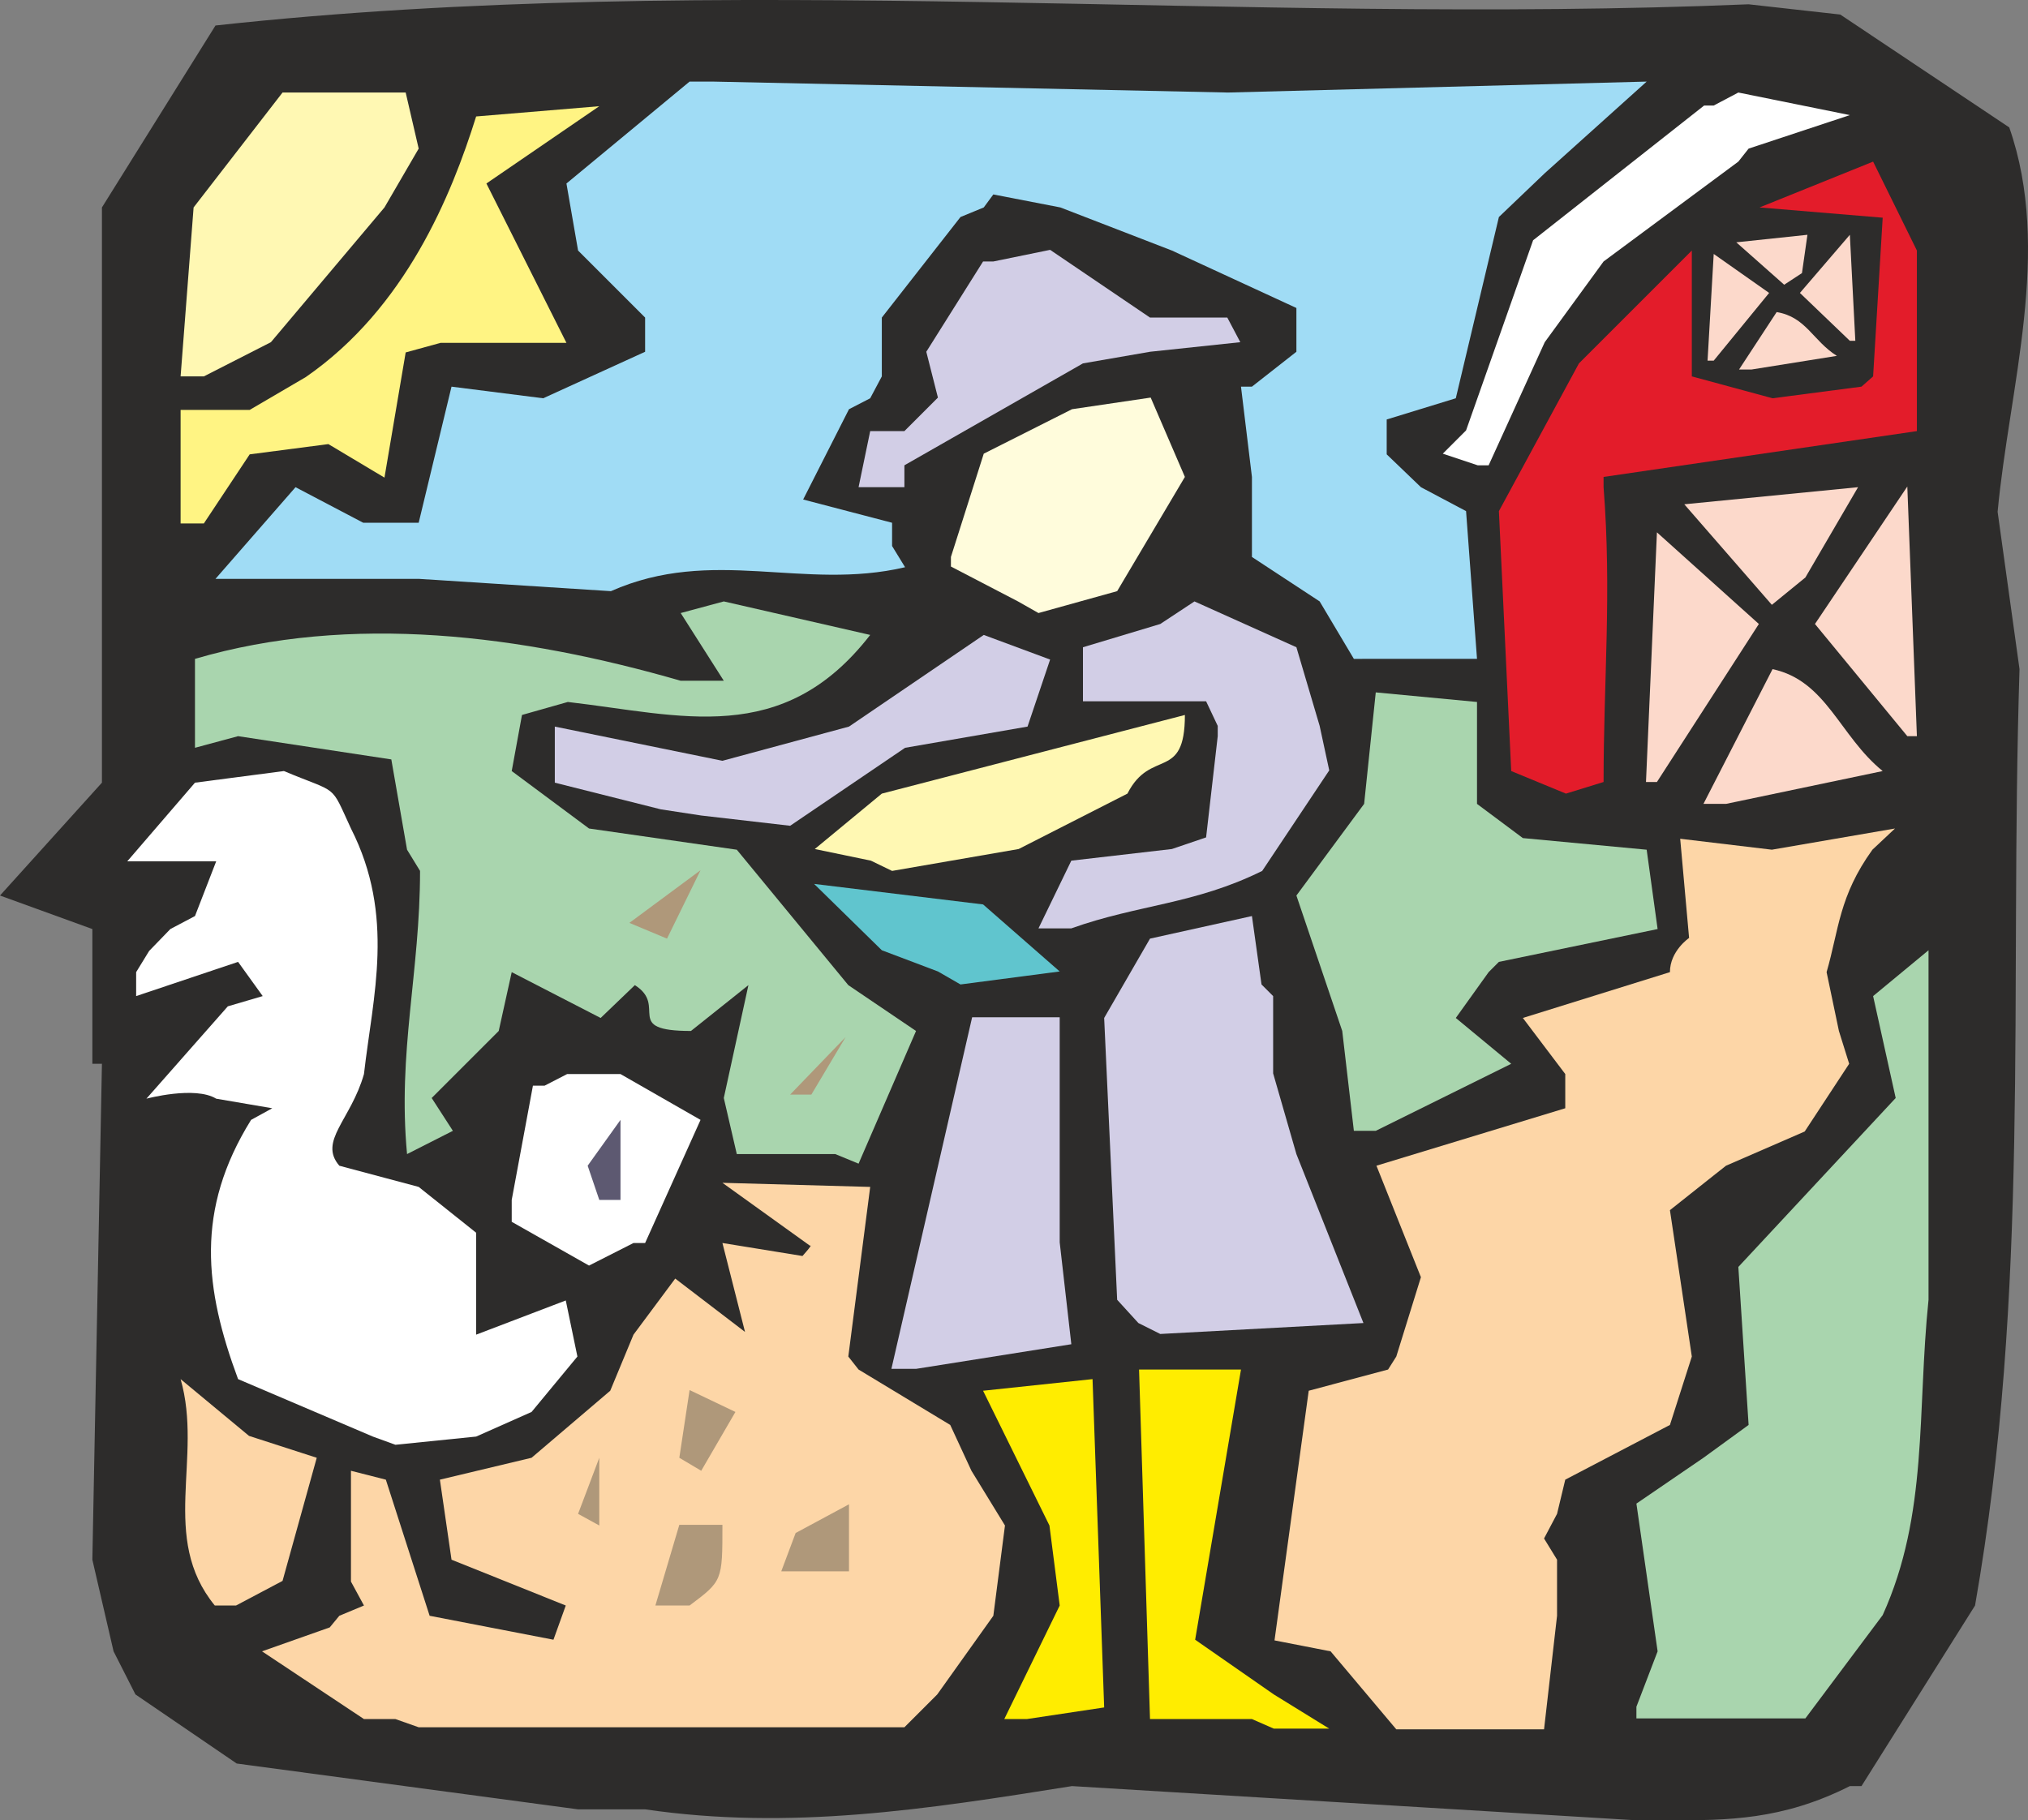
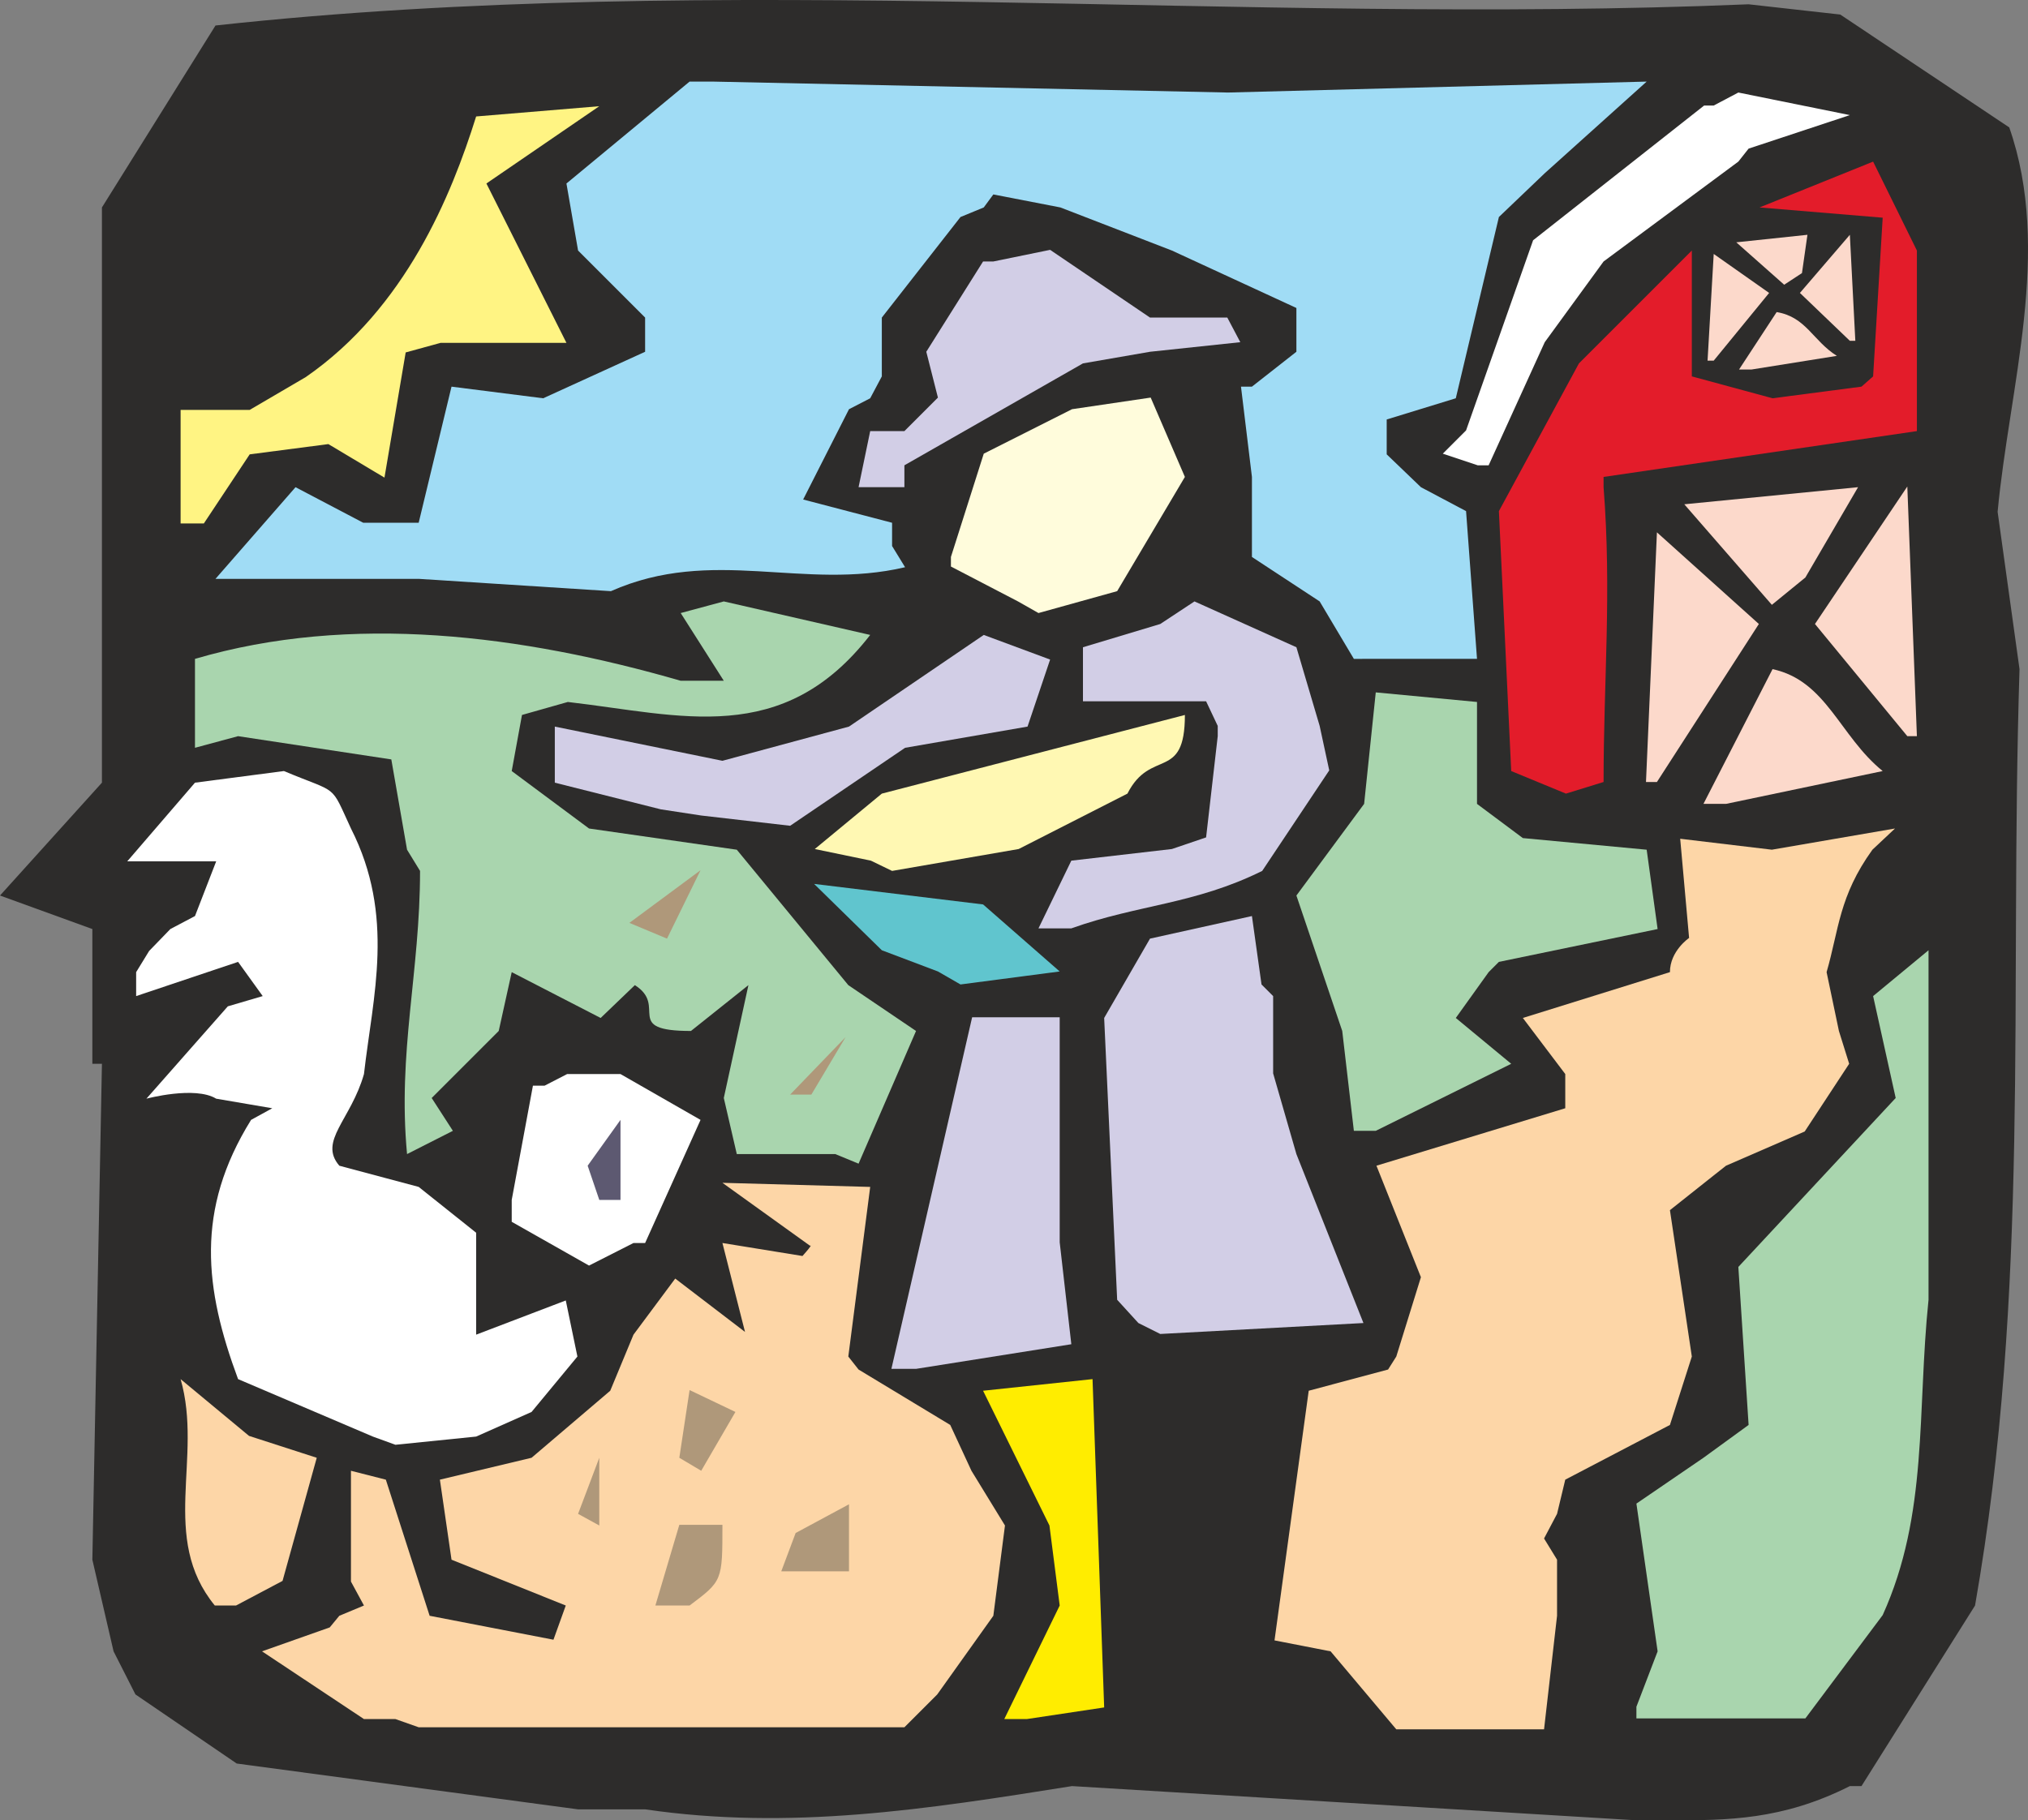
<svg xmlns="http://www.w3.org/2000/svg" width="284.583" height="255.483" viewBox="0 0 213.437 191.612">
  <rect x="0" y="0" width="213.437" height="191.612" fill="#808080" stroke="none" />
  <path d="m361.862 517.785-59.4-3.6c-15.336 2.448-29.664 4.68-44.928 2.448h-7.056l-35.928-4.824-10.656-7.272L201.59 500l-2.232-9.648 1.008-52.2h-1.008v-14.184l-9.72-3.528 10.728-11.88v-60.551l11.952-19.152c53.352-5.832 107.928 0 161.352-2.232l9.648 1.08 17.784 11.88c4.536 12.96 0 27.36-1.224 40.464l2.304 16.56c-1.08 34.488 1.152 65.232-4.68 98.568l-11.952 19.008h-1.224c-7.128 3.6-12.96 3.6-18.864 3.6z" style="fill:#2d2c2b" transform="translate(-189.638 -326.173)" />
  <path d="M231.254 507.129h-3.312L217.214 500l7.128-2.52 1.008-1.224 2.592-1.08-1.368-2.52v-11.664l3.672.936 4.608 14.328 13.032 2.52 1.296-3.6-12.024-4.824-1.224-8.424 9.648-2.304 8.28-7.056 2.448-5.904 4.392-5.904 7.344 5.616-2.376-9.36 8.424 1.368c1.224-1.368.792-1.08.792-1.08l-9.216-6.624 15.552.432-2.304 17.856 1.08 1.368 9.648 5.832 2.232 4.824 3.528 5.76-1.224 9.504-5.904 8.28-3.456 3.456h-51.12z" style="fill:#fdd6a7" transform="translate(-189.638 -326.173)" />
-   <path d="M321.398 507.129H310.67l-1.152-36.792h10.728l-4.824 28.44 8.28 5.76 5.832 3.6h-5.832z" style="fill:#ffed00" transform="translate(-189.638 -326.173)" />
  <path d="M336.59 508.209 329.678 500l-5.904-1.152 3.6-26.28 8.352-2.232.864-1.368 2.592-8.352-4.68-11.736 19.872-6.048v-3.6l-4.464-5.904 15.48-4.824c0-2.232 2.016-3.6 2.016-3.6l-.936-10.44 9.648 1.152 12.96-2.232-2.376 2.232c-3.528 4.896-3.528 8.424-4.824 12.888l1.296 6.192 1.08 3.456-4.68 7.128-8.28 3.6-1.368 1.08-4.536 3.6 2.304 15.408-2.304 7.2-11.016 5.76-.864 3.6-1.368 2.592 1.368 2.232v5.904l-1.368 11.952h-12.96z" style="fill:#fdd6a7" transform="translate(-189.638 -326.173)" />
  <path d="m361.862 505.833 2.232-5.832-2.232-15.552 7.056-4.824 4.752-3.456-1.08-16.632 16.56-17.784-2.376-10.728 5.832-4.824v36.792c-1.224 11.808 0 22.536-4.824 33.192l-8.136 10.872h-17.784z" style="fill:#a9d5ae" transform="translate(-189.638 -326.173)" />
  <path d="m295.334 507.129 5.832-11.952-1.08-8.424-6.984-14.184 11.52-1.224 1.224 34.56-8.136 1.224z" style="fill:#ffed00" transform="translate(-189.638 -326.173)" />
  <path d="M212.246 495.177c-5.832-7.128-1.224-15.552-3.6-23.832l7.2 5.976 7.128 2.304-3.6 12.96-4.896 2.592z" style="fill:#fdd6a7" transform="translate(-189.638 -326.173)" />
  <path d="m258.614 495.177 2.52-8.496h4.536c0 5.904 0 5.904-3.456 8.496zm13.248-3.6 1.512-4.032 5.616-3.024v7.056h-4.824zm-21.384-6.048 2.232-5.904v7.128zm10.656-5.904 1.08-7.128 4.824 2.304-3.6 6.192z" style="fill:#af987a" transform="translate(-189.638 -326.173)" />
  <path d="m228.878 477.393-14.184-6.048c-3.528-9.504-4.536-17.784 1.368-27.288l2.232-1.224-5.904-1.008c-2.232-1.368-7.344 0-7.344 0l8.568-9.72 3.672-1.08-2.592-3.6-10.728 3.6v-2.52l1.368-2.232 2.232-2.304 2.592-1.368 2.232-5.76h-9.36l7.128-8.28 9.36-1.224c5.832 2.448 4.824 1.224 7.056 6.048 4.68 9.216 2.304 17.64 1.368 25.848-1.368 4.824-4.824 7.056-2.592 9.648l8.352 2.232 6.048 4.824v10.728l9.432-3.6 1.224 5.904-4.824 5.832-5.832 2.592-8.496.864z" style="fill:#fff" transform="translate(-189.638 -326.173)" />
  <path d="m283.454 470.265 8.496-37.008h9.216v23.688l1.224 10.728-16.344 2.592zm25.992-4.825-2.232-2.447-1.368-29.664 4.824-8.352 10.728-2.376 1.008 7.2 1.224 1.224v8.136l2.448 8.496 7.056 17.784-21.384 1.152z" style="fill:#d2cee6" transform="translate(-189.638 -326.173)" />
  <path d="m251.63 459.393-8.136-4.608v-2.304l2.232-12.024h1.224l2.376-1.224h5.616l8.424 4.824-5.832 12.96h-1.224z" style="fill:#fff" transform="translate(-189.638 -326.173)" />
  <path d="m252.71 452.48-1.224-3.6 3.456-4.823v8.424z" style="fill:#5d5971" transform="translate(-189.638 -326.173)" />
  <path d="M277.55 447.657h-10.368l-1.368-5.904 2.592-11.88-6.048 4.824c-7.272 0-2.376-2.592-5.904-4.824l-3.6 3.456-9.36-4.824-1.368 6.192-7.056 7.056 2.232 3.456-4.824 2.448c-1.008-10.728 1.368-19.152 1.368-29.808l-1.368-2.232-1.656-9.504-16.128-2.448-4.536 1.224v-9.36c16.416-4.824 34.416-2.52 51.12 2.304h4.536l-4.536-7.128 4.536-1.224 15.408 3.528c-9.216 11.88-19.944 8.424-31.824 7.056l-4.824 1.368-1.08 5.904 8.136 6.048 15.552 2.232 11.736 14.256 7.128 4.824-6.048 13.968z" style="fill:#a9d5ae" transform="translate(-189.638 -326.173)" />
  <path d="m272.798 441.393 5.832-6.048-3.6 6.048z" style="fill:#af987a" transform="translate(-189.638 -326.173)" />
  <path d="m332.126 445.209-1.224-10.512-4.824-14.256 7.128-9.648 1.224-11.736 10.656 1.008v10.728l4.824 3.6 13.032 1.224 1.152 8.352-16.704 3.456-1.08 1.08-3.456 4.824 5.832 4.824-14.256 7.056z" style="fill:#a9d5ae" transform="translate(-189.638 -326.173)" />
  <path d="m288.35 428.433-5.904-2.232-7.128-6.984 17.784 2.16 8.064 7.056-10.44 1.368z" style="fill:#60c5ce" transform="translate(-189.638 -326.173)" />
  <path d="m255.878 423.32 7.488-5.543-3.528 7.2z" style="fill:#af987a" transform="translate(-189.638 -326.173)" />
  <path d="m298.934 423.897 3.456-7.128 10.584-1.224 3.6-1.224 1.224-10.656v-1.08l-1.224-2.592h-12.96v-5.688l8.136-2.448 3.6-2.376 10.728 4.824 2.448 8.28 1.008 4.68-7.056 10.584c-7.128 3.528-13.032 3.528-20.088 6.048z" style="fill:#d2cee6" transform="translate(-189.638 -326.173)" />
  <path d="m281.294 416.769-5.904-1.224 7.056-5.832 31.896-8.28c0 7.056-3.6 3.456-6.048 8.28l-11.448 5.832-13.32 2.304z" style="fill:#fff8b3" transform="translate(-189.638 -326.173)" />
  <path d="m259.19 411.369-11.16-2.808v-5.904l17.64 3.6 13.32-3.6 14.184-9.648 6.984 2.592-2.376 7.056-12.888 2.232-12.096 8.208-9.36-1.08z" style="fill:#d2cee6" transform="translate(-189.638 -326.173)" />
  <path d="m354.446 409.713-5.76-2.376-1.296-27.36 8.424-15.552 11.88-11.88v13.248l8.496 2.304 9.36-1.224 1.224-1.08 1.008-16.704-12.96-1.08 11.952-4.824 4.608 9.36v19.008l-32.976 4.824v1.08c.864 11.016 0 20.376 0 31.032z" style="fill:#e31c2a" transform="translate(-189.638 -326.173)" />
  <path d="m332.126 395.529-3.6-6.048-7.128-4.68v-8.424l-1.152-9.504h1.152l4.68-3.672v-4.608l-13.104-6.048-11.736-4.536-7.056-1.368-1.008 1.368-2.448 1.008-8.28 10.584v6.192l-1.224 2.304-2.232 1.152-4.824 9.504 9.36 2.448v2.448l1.368 2.232c-10.728 2.52-20.232-2.232-30.96 2.52l-20.232-1.296h-21.384l8.424-9.648 7.128 3.744h5.832l3.456-14.328 9.648 1.224 10.728-4.896v-3.6l-7.056-7.056-1.224-7.056 12.96-10.728h2.448l54.216 1.152 44.064-1.152-10.728 9.648-4.824 4.608-4.536 19.08-7.272 2.232V374l3.6 3.456 4.752 2.52 1.152 15.552H334.43z" style="fill:#a0dcf5" transform="translate(-189.638 -326.173)" />
  <path d="m296.774 389.48-7.056-3.671V384.8l3.456-10.872 9.288-4.68 8.28-1.224 3.6 8.352-7.128 12.024-8.28 2.304z" style="fill:#fffcdc" transform="translate(-189.638 -326.173)" />
  <path d="m368.918 410.793 7.272-14.184c5.688 1.224 7.056 7.056 11.592 10.728l-16.488 3.456zm-6.048-2.304 1.152-26.28 10.728 9.648-10.728 16.632zm27.504-4.824-9.72-11.808 9.72-14.472 1.008 26.28zm-14.256-13.825-9.216-10.583 18.288-1.8-5.544 9.504zm-3.456-24.767 3.96-6.048c3.096.504 3.816 3.024 6.336 4.608l-9 1.44zm-3.312-.936.648-11.232 5.832 4.104-5.832 7.128zm14.976-2.088-5.256-5.04 5.256-6.12.576 11.16zm-6.912-5.904-5.04-4.464 7.488-.792-.576 4.032z" style="fill:#fcd9cb" transform="translate(-189.638 -326.173)" />
  <path d="M208.646 381.273V369.32h7.272l5.904-3.456c10.512-7.272 15.336-19.152 17.928-27.432l12.96-1.08-11.88 8.136 8.424 16.776h-13.248l-3.672 1.008-2.232 13.176-5.904-3.528-8.28 1.08-4.824 7.272z" style="fill:#fff483" transform="translate(-189.638 -326.173)" />
  <path d="m279.998 377.457 1.224-5.904h3.6l3.528-3.528-1.224-4.824 5.976-9.504h1.08l5.976-1.224 10.512 7.128h8.136l1.368 2.592-9.504 1.008-7.056 1.224-18.792 10.728v2.304z" style="fill:#d2cee6" transform="translate(-189.638 -326.173)" />
  <path d="m341.486 373.929 2.448-2.448 7.056-20.016 18-14.184h1.008l2.592-1.368 11.736 2.376-10.656 3.528-1.08 1.368-14.184 10.512-6.192 8.496-5.904 12.96h-1.152z" style="fill:#fff" transform="translate(-189.638 -326.173)" />
-   <path d="m208.646 365.793 1.368-17.784 9.36-12.096h12.96l1.368 5.904-3.6 6.192-11.952 14.184-7.056 3.6z" style="fill:#fff8b3" transform="translate(-189.638 -326.173)" />
</svg>